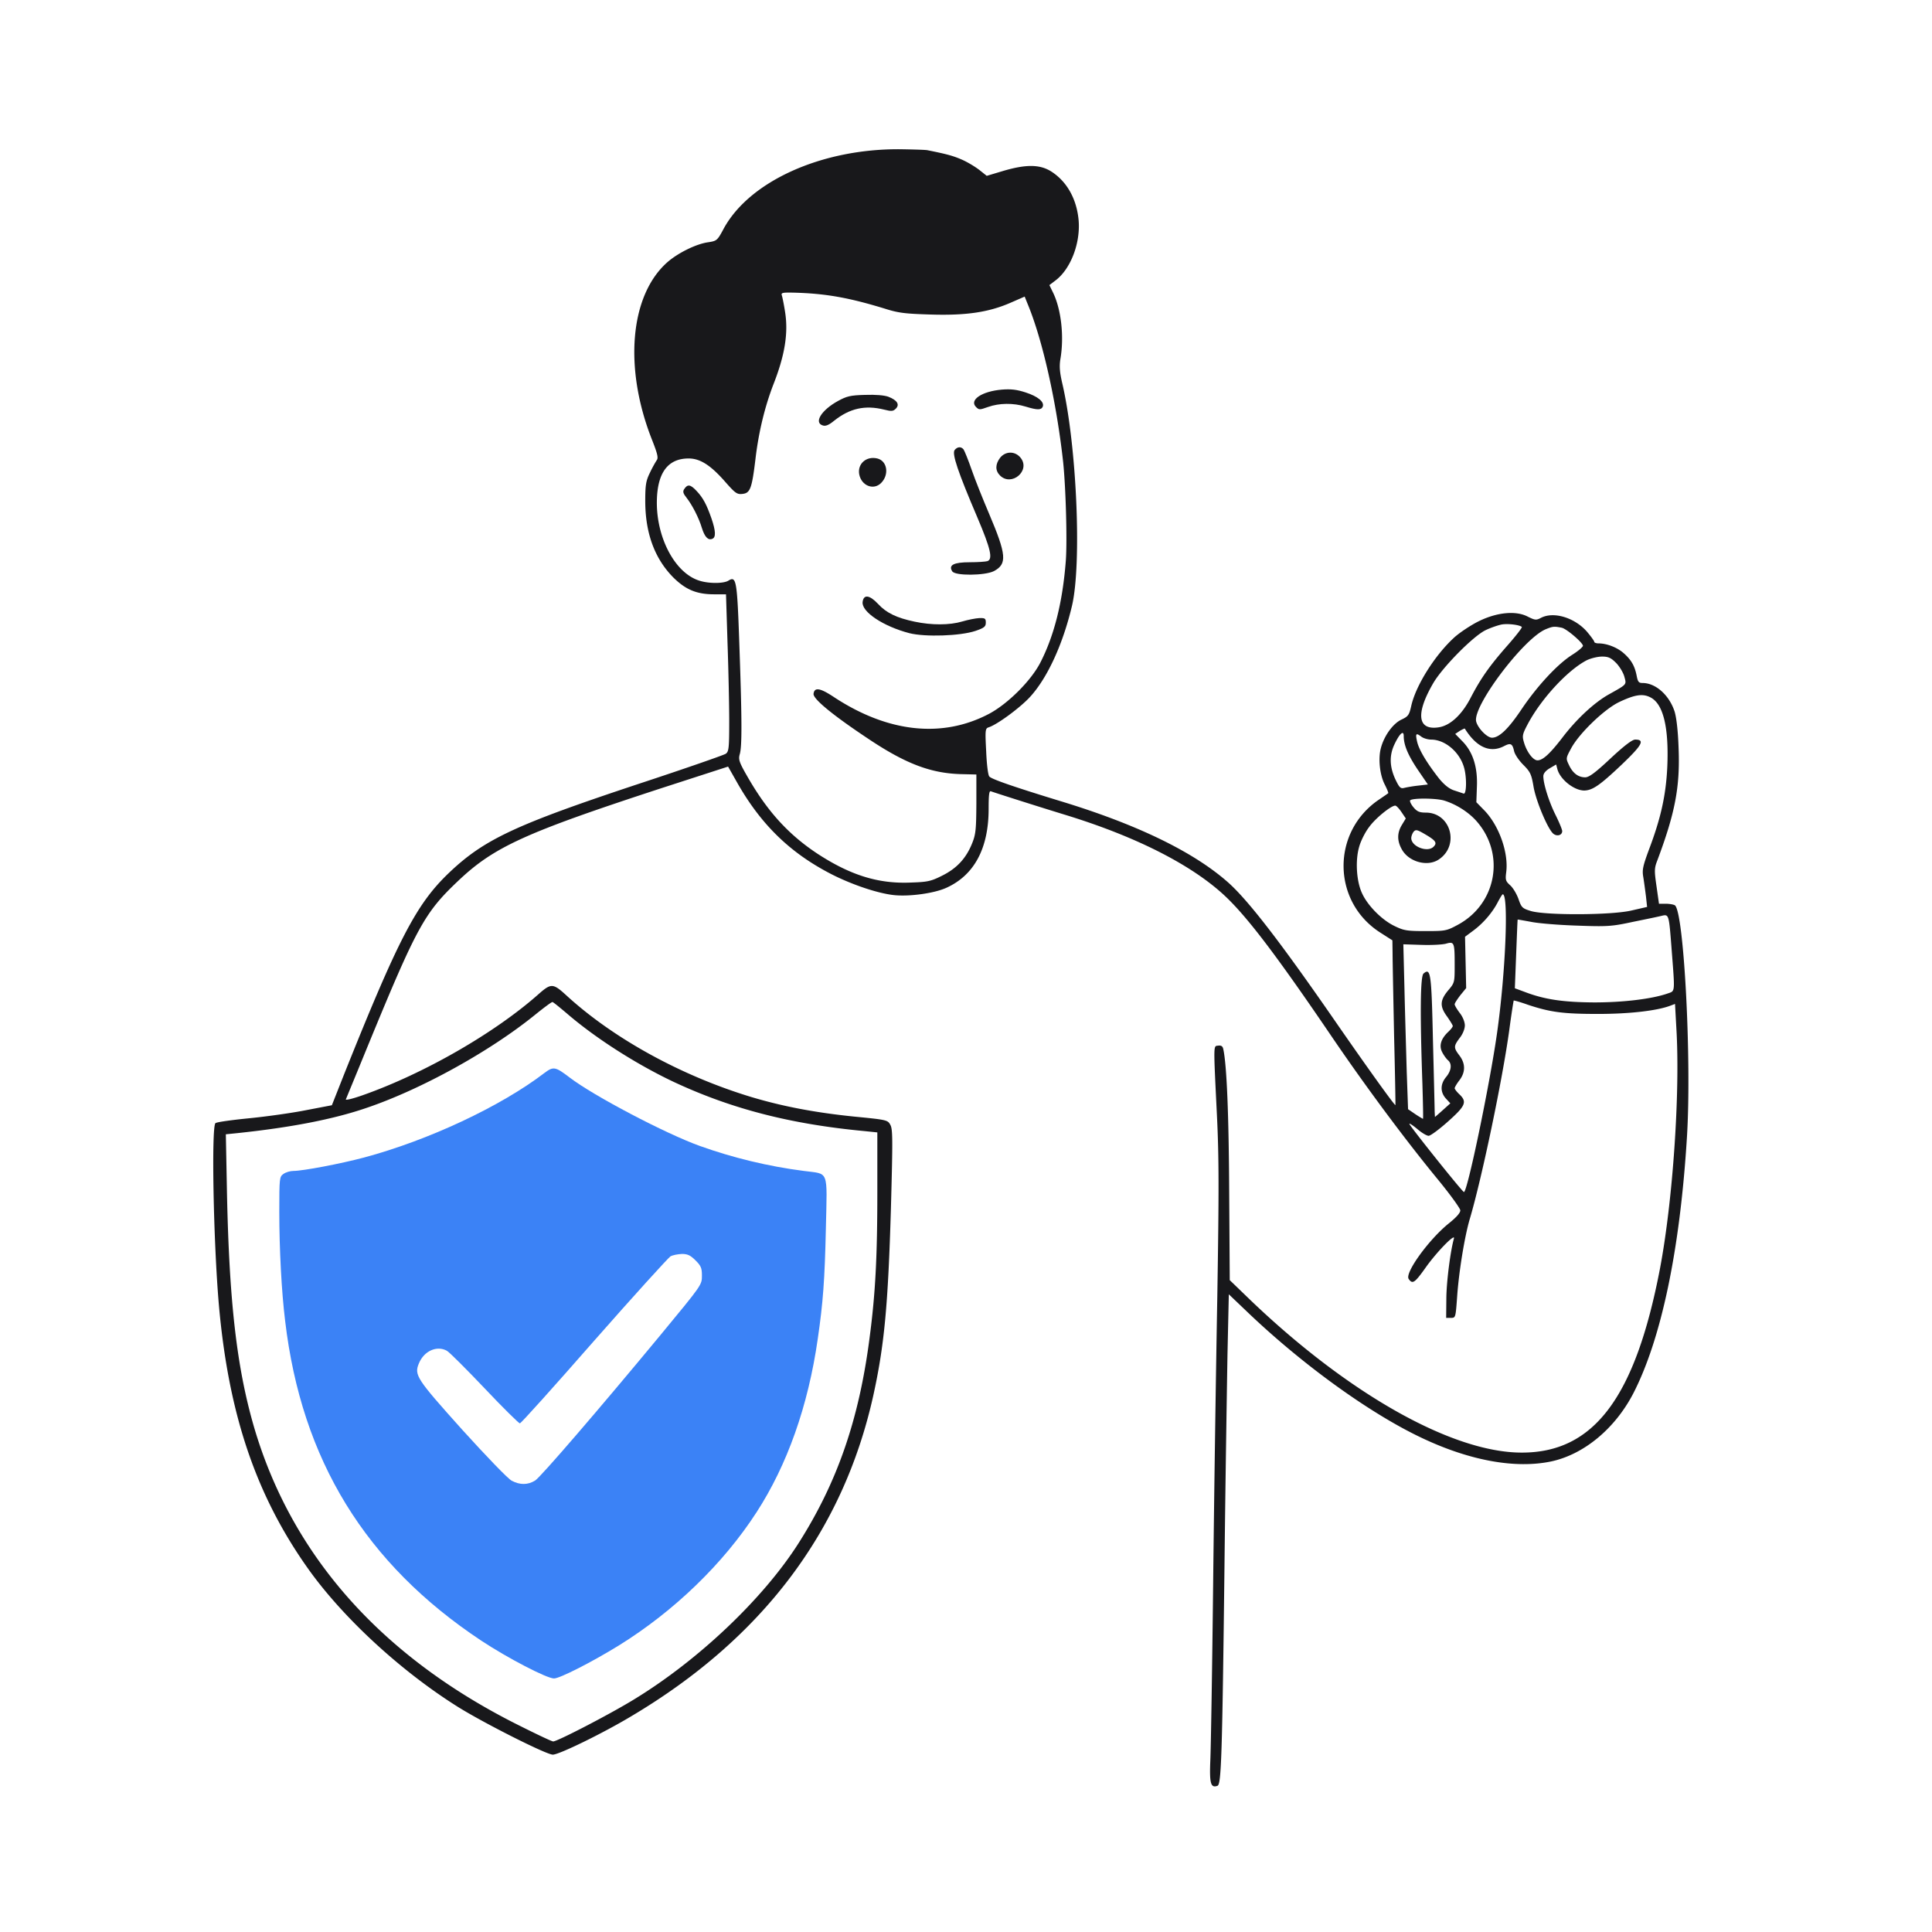
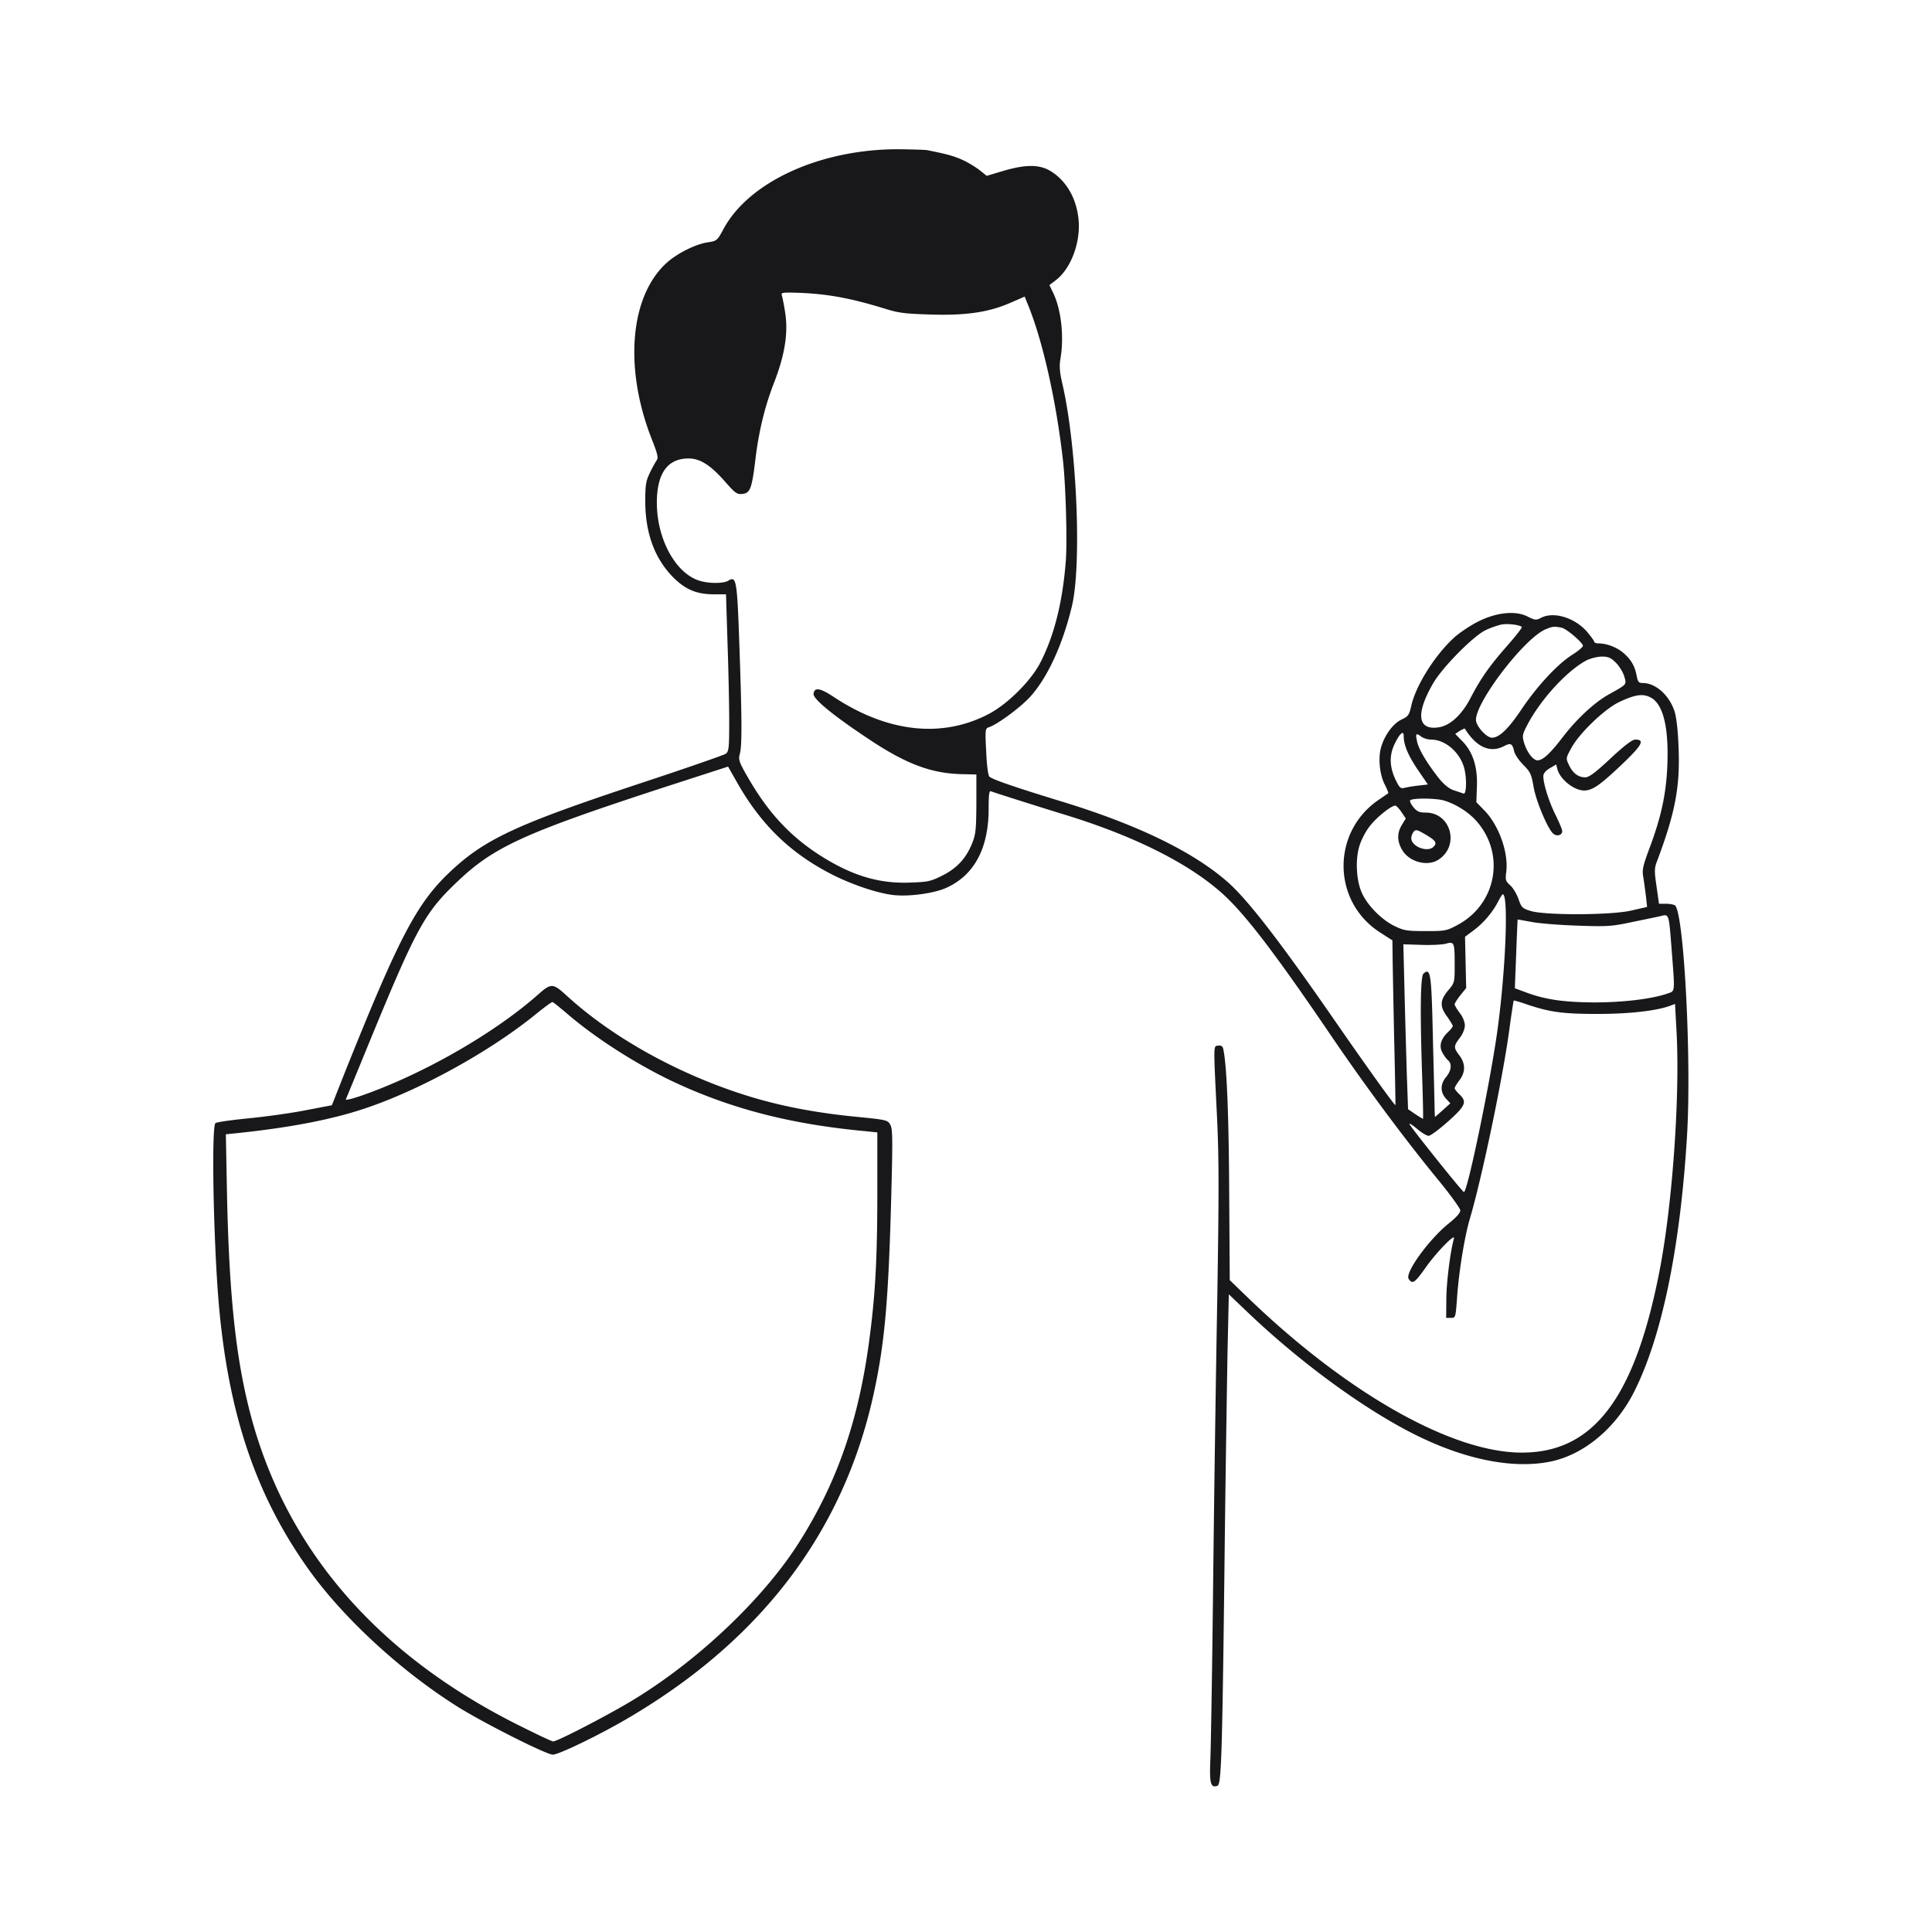
<svg xmlns="http://www.w3.org/2000/svg" width="754" height="754" fill="none">
  <path fill="#18181B" d="M361.905 58.612c7.731 1.546 10.088 2.209 13.475 3.681 2.209.958 5.228 2.798 6.848 4.05l2.871 2.283 6.406-1.915c8.983-2.65 14.359-2.577 18.777.221 6.111 3.903 9.94 10.75 10.676 19.071.737 8.91-3.092 18.924-8.983 23.415l-2.43 1.841 1.399 2.872c3.24 6.627 4.418 17.304 2.872 26.139-.442 2.799-.221 5.155.81 9.573 5.596 24.225 7.584 70.025 3.755 86.518-3.534 14.948-9.498 27.981-16.199 35.418-3.829 4.27-13.033 11.045-16.346 12.075-1.326.442-1.4 1.031-.958 9.425.221 5.155.737 9.352 1.252 9.794 1.031 1.104 10.382 4.27 27.465 9.498 29.895 9.057 51.985 19.734 65.533 31.662 7.879 6.922 20.691 23.563 41.824 54.12 11.56 16.715 23.341 33.209 23.636 32.914.073-.073-.147-12.223-.516-27.023-.294-14.8-.589-29.232-.589-32.104l-.073-5.154-4.713-3.019c-18.923-12.076-19.144-39.32-.515-51.911 1.841-1.252 3.461-2.356 3.608-2.504.147-.073-.442-1.546-1.326-3.313-1.988-3.755-2.65-10.235-1.546-14.285 1.252-4.786 4.713-9.572 8.026-11.119 2.651-1.251 3.019-1.767 3.829-5.375 1.841-8.173 9.499-20.175 17.083-26.949 2.135-1.841 6.332-4.639 9.351-6.112 7.069-3.461 14.506-4.197 19.145-1.693 2.724 1.325 3.166 1.399 5.007.441 5.007-2.65 13.327-.073 18.113 5.523 1.473 1.767 2.725 3.461 2.725 3.829 0 .294.736.589 1.62.589 3.24 0 7.289 1.546 9.867 3.829 3.018 2.651 4.344 5.08 5.08 8.909.442 2.283.81 2.725 2.283 2.725 5.154 0 10.456 4.786 12.517 11.192.737 2.503 1.326 7.658 1.547 14.358.589 15.095-1.399 25.256-8.321 43.738-1.178 3.019-1.178 3.976-.294 10.088l.957 6.774h2.651c1.472 0 3.019.295 3.534.589 3.534 2.283 6.627 60.6 4.713 90.716-2.725 44.032-10.015 78.566-20.912 99.772-7.143 13.77-19.292 23.857-32.104 26.582-13.769 2.871-31.294-.221-49.85-8.91-20.543-9.572-47.566-29.085-69.583-50.291l-6.332-6.038-.515 23.342c-.221 12.885-.81 50.217-1.178 83.057-.884 74.664-1.252 84.825-2.725 85.415-2.651.957-3.166-.884-2.798-9.867.221-4.713.736-35.859 1.105-69.289.368-33.429 1.104-83.647 1.619-111.553.663-41.456.663-54.489-.147-71.056-1.399-28.57-1.399-26.802.516-27.097 1.178-.147 1.767.221 1.988 1.473 1.325 6.038 2.135 25.403 2.282 55.445l.221 34.608 8.321 8.026c38.215 36.521 78.64 59.274 105.589 59.274 28.202.074 44.401-21.501 54.047-72.087 4.933-26.139 7.878-68.404 6.332-93.661l-.515-9.351-1.768.663c-5.154 1.988-15.978 3.24-28.275 3.24-13.622 0-18.629-.663-27.465-3.608-2.871-1.031-5.301-1.694-5.448-1.62-.074.147-.884 5.154-1.694 11.266-2.651 19.512-10.75 58.096-15.389 73.78-2.062 6.847-4.345 20.911-5.007 30.705-.589 8.026-.589 8.099-2.43 8.099h-1.841l.074-7.731c.073-6.701 1.62-18.482 2.945-23.195.736-2.43-6.848 5.302-11.266 11.634-4.05 5.67-4.933 6.259-6.406 4.05-1.473-2.43 7.952-15.389 15.61-21.574 2.946-2.357 4.566-4.124 4.566-5.155-.074-.81-3.903-6.111-8.542-11.781-12.665-15.389-28.128-36.154-41.602-55.961-21.354-31.441-32.914-46.683-41.677-54.93-12.885-12.076-34.533-23.121-62.072-31.588-11.56-3.535-27.907-8.763-29.306-9.278-.663-.295-.883 1.325-.883 6.848 0 15.389-5.597 25.845-16.421 30.778-4.786 2.209-14.579 3.535-20.617 2.872-6.111-.663-15.831-3.903-23.783-7.879-16.273-8.247-27.76-19.292-37.111-35.638l-3.755-6.627-25.919 8.394c-53.605 17.525-65.533 22.974-79.671 36.448-12.886 12.223-15.978 17.893-34.755 63.546a5583.963 5583.963 0 0 1-8.835 21.5c-.148.442 2.798-.294 6.553-1.62 24.078-8.467 51.837-24.446 68.92-39.688 4.639-4.049 5.449-3.976 10.456.589 18.335 16.862 44.916 31.515 72.455 39.836 12.37 3.681 24.814 6.038 39.909 7.584 12.812 1.252 13.18 1.325 14.211 3.24.957 1.693.957 5.743.221 32.766-1.105 37.7-2.577 53.311-6.848 72.75-11.708 52.942-43.296 94.912-94.545 125.323-11.192 6.7-28.127 14.947-30.557 14.947-2.504 0-26.287-12.002-36.669-18.408-22.532-14.064-45.285-35.049-58.907-54.268-20.322-28.643-31-60.305-34.754-102.938-2.136-24.667-2.946-69.51-1.326-70.835.516-.442 6.48-1.252 13.18-1.914 6.701-.663 16.715-2.062 22.238-3.167l10.014-1.914 4.859-12.297c21.133-52.794 28.128-66.269 40.867-78.419 13.695-13.033 25.771-18.702 74.148-34.754 17.893-5.891 33.135-11.193 33.871-11.708 1.178-.884 1.325-2.283 1.325-12.665 0-6.406-.294-20.175-.662-30.631l-.589-18.924h-4.566c-6.847 0-11.118-1.767-15.978-6.553-7.29-7.363-10.971-17.304-10.971-29.895 0-6.332.294-7.879 1.841-11.045.957-2.062 2.209-4.197 2.65-4.86.663-.883.295-2.503-1.767-7.731-11.192-28.128-8.762-56.55 5.891-69.509 4.197-3.682 11.413-7.216 15.978-7.805 3.24-.516 3.535-.663 5.817-4.934 9.941-18.776 38.289-31.588 68.994-31.368 5.081.074 9.867.221 10.677.369Zm-56.771 56.697c.221.663.81 3.534 1.252 6.406 1.325 8.247-.074 16.936-4.566 28.349-3.313 8.615-5.743 18.481-6.995 29.158-1.399 11.561-2.061 13.254-5.154 13.549-2.062.221-2.798-.368-6.627-4.713-5.67-6.48-9.793-9.13-14.285-9.13-7.805 0-11.928 5.154-12.37 15.463-.663 14.726 6.848 29.305 16.641 32.251 3.755 1.178 9.351 1.104 11.192 0 3.166-1.988 3.461-.442 4.345 25.55 1.03 29.159 1.03 39.026.147 42.118-.589 2.062-.295 3.093 3.019 8.836 7.731 13.475 15.978 22.606 27.538 30.19 12.592 8.173 23.342 11.56 35.639 11.118 6.995-.221 8.247-.442 12.665-2.651 5.817-2.871 9.425-6.774 11.781-12.591 1.472-3.608 1.62-5.522 1.693-15.536v-11.413l-6.185-.148c-11.781-.368-21.648-4.123-36.522-14.137-13.695-9.131-21.132-15.316-20.838-17.23.368-2.651 2.577-2.283 8.1 1.399 20.985 13.769 42.191 16.052 60.452 6.406 7.29-3.903 16.273-12.812 19.955-19.955 5.375-10.455 8.689-23.488 9.94-39.688.589-7.731 0-28.569-1.031-38.51-2.577-23.488-8.099-48.082-13.99-62.072l-1.031-2.577-5.743 2.503c-8.541 3.682-17.377 4.934-31.147 4.492-9.646-.295-12.37-.589-17.672-2.283-14.211-4.344-23.268-5.964-36.006-6.259-3.976-.073-4.565.074-4.197 1.105Zm274.65 130.625c-4.786 2.282-16.714 14.358-20.396 20.617-6.995 12.002-6.185 18.555 2.062 17.303 4.491-.662 9.057-4.859 12.517-11.56 3.977-7.658 7.437-12.517 14.359-20.396 3.313-3.755 5.817-6.995 5.596-7.216-.81-.81-5.375-1.399-7.879-.957-1.473.294-4.271 1.251-6.259 2.209Zm23.489-.369c-8.688 3.608-28.643 30.116-27.17 36.007.662 2.651 4.27 6.332 6.185 6.332 2.798 0 6.406-3.46 11.487-11.045 6.185-9.204 14.211-17.819 19.88-21.353 2.209-1.399 4.05-2.946 4.124-3.461 0-1.178-6.406-6.7-8.321-7.069-2.945-.589-3.46-.515-6.185.589Zm16.052 12.076c-7.437 3.829-17.598 14.8-22.9 24.594-2.356 4.417-2.43 4.933-1.62 7.657 1.105 3.682 3.535 6.848 5.228 6.848 2.062 0 4.86-2.577 9.573-8.688 5.522-7.29 12.517-13.843 18.334-17.083 7.216-4.05 6.848-3.682 5.964-6.995-.441-1.547-1.914-3.977-3.239-5.302-1.988-1.988-3.019-2.43-5.449-2.43-1.694 0-4.345.663-5.891 1.399Zm12.444 16.42c-5.743 2.798-15.536 12.223-18.629 18.04-2.062 3.829-2.062 3.903-.81 6.48 1.473 3.166 3.608 4.786 6.332 4.786 1.473 0 3.903-1.767 9.867-7.363 5.375-5.007 8.468-7.363 9.646-7.363 3.903 0 2.725 2.135-5.301 9.793-8.468 8.026-11.34 10.014-14.58 10.087-3.976 0-9.498-4.344-10.529-8.467l-.442-1.694-2.504 1.473c-1.619.957-2.503 2.061-2.503 3.092 0 3.019 2.209 10.014 4.786 15.169 1.399 2.798 2.577 5.669 2.577 6.258 0 1.62-1.988 2.209-3.46 1.031-2.136-1.767-6.775-12.738-7.732-18.408-.81-4.786-1.252-5.743-3.976-8.468-1.694-1.693-3.314-4.049-3.608-5.375-.663-2.945-1.326-3.313-3.976-1.914-5.449 2.798-10.751.368-15.242-6.848-.074-.147-.958.294-1.988.883l-1.768 1.179 2.725 2.798c4.123 4.123 6.038 10.014 5.743 17.672l-.221 6.185 3.24 3.313c5.744 6.038 9.425 16.641 8.394 24.152-.368 2.871-.147 3.387 1.547 4.933 1.104.957 2.503 3.314 3.239 5.302 1.179 3.46 1.547 3.755 4.934 4.786 5.89 1.693 31.367 1.62 39.172-.221l6.112-1.399-.442-4.124c-.294-2.282-.736-5.596-1.031-7.436-.515-2.872-.221-4.271 2.283-11.045 4.565-12.076 6.553-21.059 7.069-32.031.662-15.389-1.547-24.667-6.627-27.17-3.019-1.546-6.112-1.031-12.297 1.914Zm-87.549 16.42c-2.062 4.345-1.915 8.689.294 13.549 1.62 3.387 2.062 3.829 3.535 3.461.883-.221 3.313-.663 5.375-.884l3.829-.442-3.976-5.817c-3.756-5.596-5.449-9.572-5.449-13.106 0-2.43-1.62-.958-3.608 3.239Zm8.836-1.03c.736 3.239 3.829 8.32 8.541 14.358 2.062 2.503 3.903 3.976 5.817 4.639 1.62.515 3.313 1.104 3.755 1.252 1.178.515 1.326-6.186.221-10.088-1.693-6.112-7.437-10.971-12.886-10.971-1.251 0-2.945-.516-3.755-1.105-2.135-1.62-2.43-1.325-1.693 1.915Zm-2.725 22.899c-.221.295.295 1.473 1.252 2.651 1.399 1.694 2.356 2.135 4.86 2.135 9.793 0 13.327 12.886 5.007 18.335-4.492 2.945-11.855.81-14.432-4.123-1.841-3.314-1.767-6.406.147-9.499l1.473-2.43-1.694-2.503c-.957-1.399-1.988-2.504-2.43-2.504-1.62 0-7.658 4.86-10.161 8.321-1.546 1.988-3.314 5.522-3.903 7.731-1.546 5.228-1.104 13.254 1.031 17.966 2.136 4.86 7.658 10.456 12.591 12.886 3.756 1.841 4.86 2.062 12.223 2.062 7.806 0 8.247-.074 12.739-2.504 15.168-8.247 18.555-27.833 6.995-40.645-3.019-3.313-7.584-6.259-12.223-7.731-3.093-1.031-12.518-1.105-13.475-.148Zm.442 14.727c0 3.313 6.332 5.743 8.689 3.387 1.472-1.473.957-2.356-3.019-4.713-3.387-1.988-3.903-2.135-4.786-1.104-.442.589-.884 1.694-.884 2.43Zm33.945 24.667c-2.062 4.123-5.596 8.32-9.499 11.266l-3.461 2.577.221 10.014.221 10.014-2.282 2.798c-1.179 1.546-2.209 3.093-2.209 3.534 0 .442.883 1.915 1.988 3.388 1.178 1.472 1.988 3.534 1.988 4.859 0 1.326-.81 3.387-1.988 4.86-2.43 3.24-2.43 3.829-.148 6.848 2.43 3.166 2.43 6.553 0 9.719-1.03 1.326-1.84 2.725-1.84 3.093 0 .295.81 1.399 1.84 2.356 3.093 2.946 2.43 4.492-4.418 10.603-3.46 3.093-6.847 5.596-7.584 5.596-.736 0-2.724-1.178-4.418-2.65-1.693-1.399-3.092-2.357-3.092-1.988.073.736 20.47 26.287 21.28 26.581 1.251.442 9.94-41.161 12.885-61.704 3.387-23.636 4.639-54.489 2.283-54.489-.221 0-.957 1.252-1.767 2.725Zm52.942 7.952c-8.542 1.841-10.088 1.988-22.09 1.547-7.069-.221-15.242-.884-18.04-1.473-2.872-.516-5.228-.957-5.228-.884-.074 0-.295 6.112-.589 13.475l-.516 13.328 3.977 1.472c7.731 2.946 15.021 3.976 27.023 4.05 11.266 0 22.384-1.325 28.569-3.461 3.093-1.104 2.946.148 1.547-18.113-.958-12.518-1.031-12.812-3.535-12.297-1.031.294-6.038 1.325-11.118 2.356Zm-83.058 9.057-6.922-.221.442 17.672c.221 9.72.663 24.225.884 32.178l.515 14.505 2.798 1.915c1.547 1.031 2.946 1.841 3.019 1.841.147 0 0-6.186-.221-13.77-.957-27.244-.81-41.897.442-42.928 2.798-2.356 3.093-.368 3.682 26.361.368 14.064.662 26.434.662 27.538.074 1.179.074 2.062.148 2.062 0 0 1.399-1.178 3.019-2.651l2.945-2.65-1.694-1.841c-2.282-2.504-2.282-5.67.074-8.468 2.062-2.503 2.356-5.154.663-6.553-.589-.516-1.62-1.915-2.209-3.093-1.326-2.503-.516-5.228 2.356-7.952.957-.884 1.767-1.915 1.767-2.283 0-.294-1.031-1.988-2.209-3.681-2.945-3.977-2.798-6.333.368-10.162 2.578-3.019 2.578-3.166 2.578-9.94 0-8.91-.148-9.278-3.461-8.321-1.473.368-5.817.589-9.646.442Zm-346.001 27.465c-17.672 14.285-44.548 29.085-65.754 36.227-12.959 4.418-29.379 7.585-50.365 9.794l-4.344.441.442 22.9c.883 42.634 3.829 68.037 10.456 91.01 14.505 49.85 48.966 89.096 101.76 115.898 7.732 3.903 14.506 7.143 15.095 7.143 1.62 0 21.795-10.456 31.22-16.199 25.256-15.316 50.66-39.394 64.503-61.116 15.094-23.709 23.636-48.229 27.759-80.259 2.283-17.304 3.019-31.663 3.019-57.066v-23.047l-5.007-.515c-29.085-2.725-52.206-8.763-74.664-19.292-14.579-6.922-30.336-17.009-41.455-26.582-2.872-2.429-5.375-4.491-5.67-4.491-.294-.074-3.46 2.282-6.995 5.154Z" />
-   <path fill="#18181B" d="M400.268 153.156c4.786 1.547 7.363 3.682 6.7 5.523-.589 1.399-2.135 1.399-6.7 0-4.786-1.473-10.309-1.399-14.653.147-3.313 1.178-3.534 1.178-4.713 0-2.724-2.724 2.283-6.112 10.088-6.774 3.608-.295 5.891 0 9.278 1.104Zm-53.531 1.694c3.387 1.325 4.491 3.019 2.872 4.639-1.031 1.031-1.694 1.104-4.566.368-7.437-1.841-13.401-.516-19.512 4.344-2.062 1.694-3.314 2.209-4.418 1.841-3.608-1.104-.516-6.038 5.964-9.572 3.387-1.841 4.786-2.209 10.529-2.356 4.124-.148 7.585.147 9.131.736Zm29.306 20.543c.368.516 1.841 4.124 3.166 7.953 1.325 3.829 4.418 11.56 6.774 17.083 6.848 16.125 7.143 19.66 1.915 22.458-3.461 1.767-15.169 1.914-16.273.073-1.547-2.43.589-3.534 6.848-3.534 3.166 0 6.258-.221 6.921-.442 2.135-.81 1.252-4.786-3.976-17.083-7.511-17.598-10.014-24.888-8.836-26.287 1.104-1.325 2.503-1.399 3.461-.221Zm22.31 3.314c3.903 5.007-3.608 11.339-8.099 6.848-1.915-1.915-1.841-4.418.073-6.922 2.136-2.651 5.891-2.651 8.026.074Zm-55.96.221c3.902.957 4.712 6.332 1.472 9.572-2.945 2.945-7.658 1.105-8.541-3.387-.737-4.124 2.798-7.216 7.069-6.185Zm-70.614 12.591c2.65 2.798 3.976 5.375 5.89 10.824 1.694 4.933 1.767 7.437.295 7.952-1.62.663-2.946-.736-4.05-4.27-1.104-3.756-3.755-8.984-6.038-11.855-1.252-1.547-1.473-2.356-.884-3.24 1.326-2.062 2.43-1.915 4.787.589Zm70.908 44.18c3.24 3.534 7.29 5.449 14.285 6.921 6.553 1.399 13.622 1.399 18.555-.073 2.209-.663 5.228-1.252 6.627-1.326 2.283-.073 2.577.147 2.577 1.767 0 1.547-.589 2.062-4.049 3.24-5.965 1.988-19.587 2.43-25.772.884-10.161-2.651-18.703-8.321-18.261-12.15.368-3.092 2.725-2.798 6.038.737Z" />
-   <path fill="#3B82F6" d="M212.454 418.762c-17.156 13.107-45.358 26.287-70.393 32.988-9.13 2.429-23.857 5.227-27.539 5.227-1.251 0-3.018.516-3.902 1.179-1.546 1.104-1.62 1.472-1.62 14.873 0 14.432.884 31.221 2.283 42.487 6.406 54.267 31.367 94.839 76.578 124.807 10.235 6.774 25.55 14.727 28.348 14.727 2.283 0 14.801-6.406 25.33-12.886 21.574-13.401 40.719-31.883 53.678-51.911 12.003-18.482 20.176-41.529 23.931-67.742 2.062-14.138 2.724-23.047 3.166-43.149.516-23.268 1.326-21.059-8.615-22.385-13.843-1.767-27.759-5.154-40.498-9.719-13.401-4.786-41.676-19.66-50.88-26.729-5.596-4.27-6.333-4.418-9.867-1.767Zm58.98 73.117c2.135 2.136 2.504 3.019 2.504 5.817 0 3.829.22 3.461-16.494 23.71-23.71 28.643-46.536 55.151-48.598 56.403-2.872 1.767-5.964 1.767-9.13.074-1.399-.663-10.088-9.72-19.366-19.955-17.819-19.881-18.776-21.28-16.862-25.845 1.988-4.86 6.995-7.069 10.898-4.933.957.515 7.584 7.142 14.726 14.653 7.143 7.584 13.402 13.695 13.77 13.695.442 0 13.475-14.506 28.938-32.177 15.536-17.672 29.011-32.472 29.821-32.988.883-.515 2.872-.883 4.491-.957 2.209 0 3.314.515 5.302 2.503Z" />
</svg>